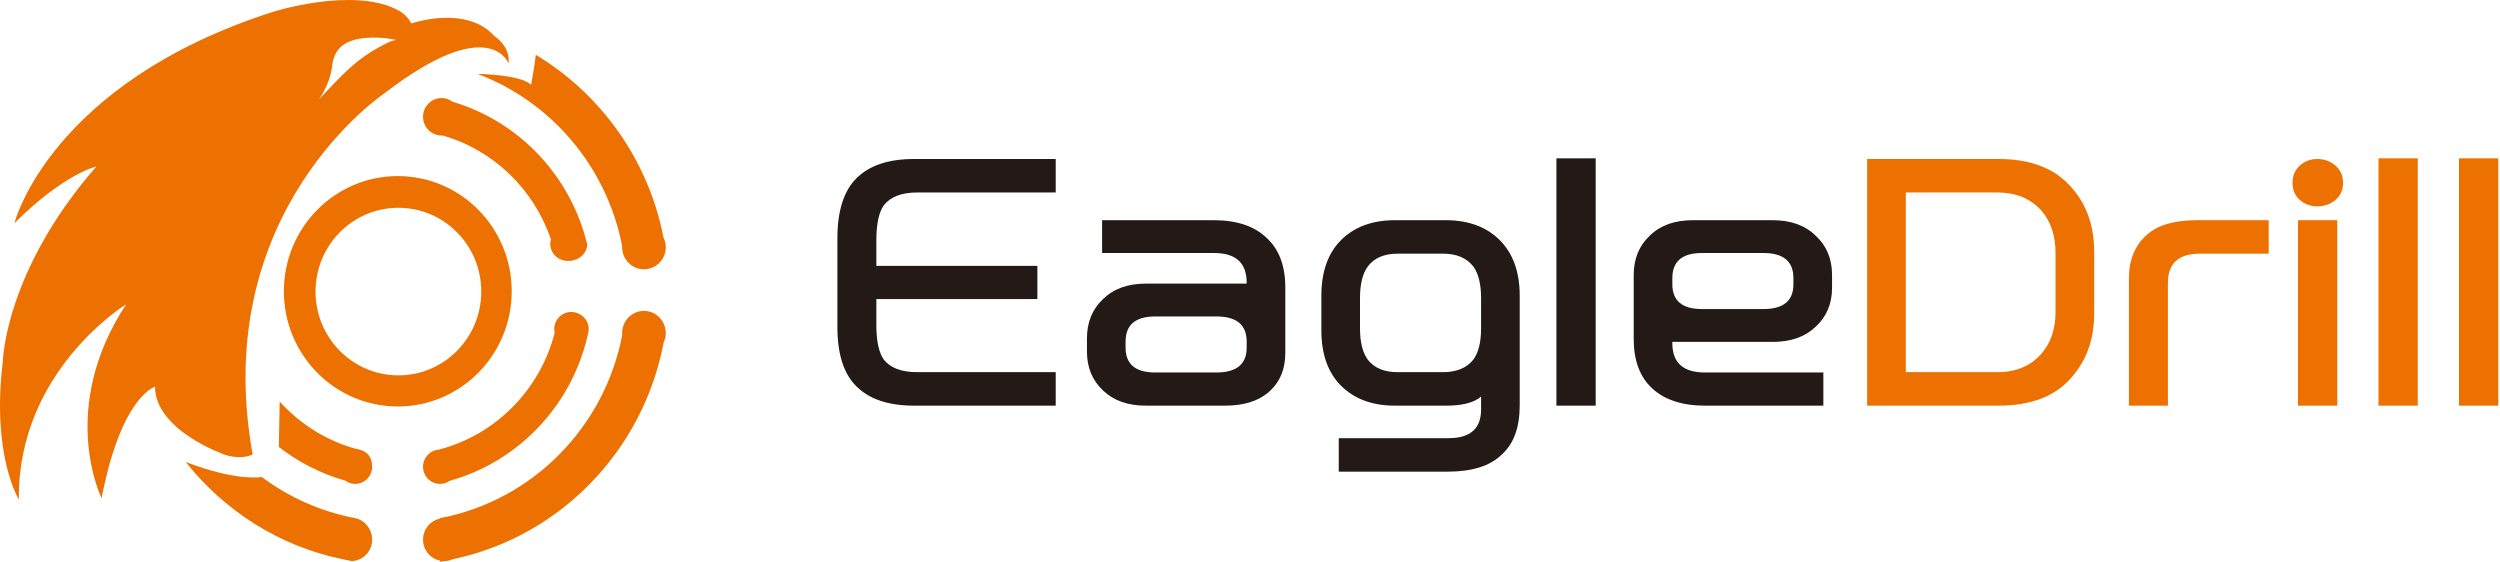
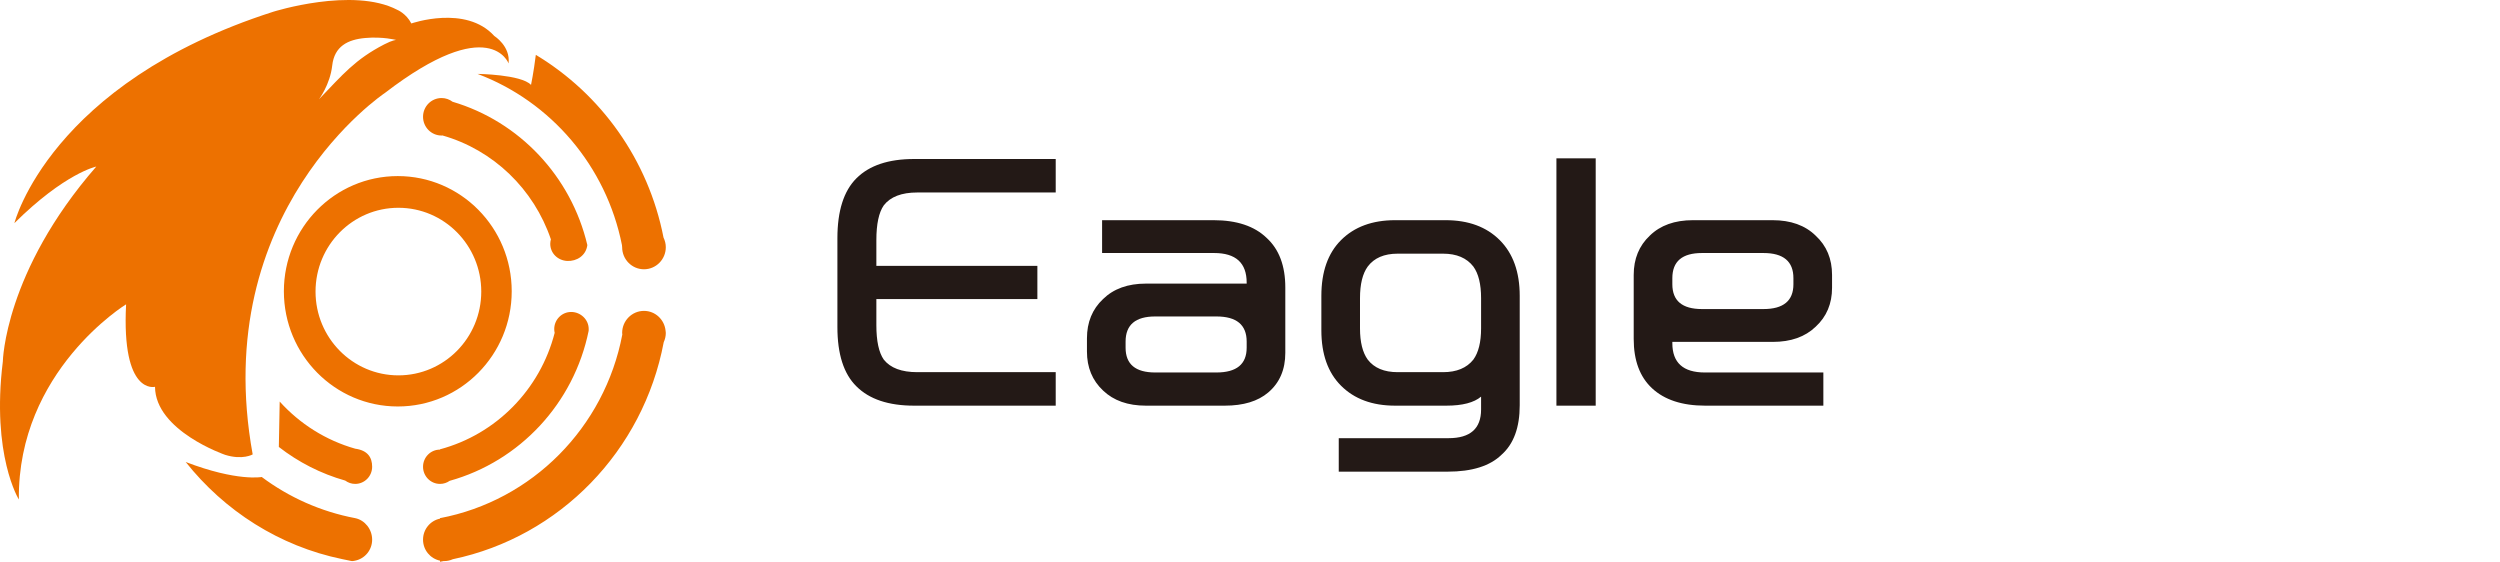
<svg xmlns="http://www.w3.org/2000/svg" width="178" height="40" viewBox="0 0 178 40" fill="none">
  <g clip-path="url(#clip0_8085_51196)">
    <path d="M25.29 31.946C23.194 31.351 21.34 30.172 19.914 28.591C19.914 28.591 19.875 31.02 19.853 31.823C21.244 32.905 22.845 33.727 24.581 34.218C24.781 34.365 25.024 34.454 25.29 34.454C25.957 34.454 26.497 33.907 26.497 33.233C26.497 32.559 26.169 32.067 25.29 31.946ZM28.366 26.726C25.107 26.726 22.466 24.055 22.466 20.76C22.466 17.465 25.107 14.794 28.366 14.794C31.625 14.794 34.266 17.465 34.266 20.76C34.266 24.055 31.625 26.726 28.366 26.726ZM36.434 20.739C36.434 16.209 32.803 12.537 28.323 12.537C23.843 12.537 20.212 16.209 20.212 20.739C20.212 25.269 23.843 28.941 28.323 28.941C32.803 28.941 36.434 25.269 36.434 20.739ZM45.851 22.135C44.993 22.135 44.297 22.838 44.297 23.706C44.297 23.745 44.305 23.781 44.308 23.819C43.052 30.439 37.887 35.649 31.328 36.892V36.927C30.639 37.069 30.12 37.684 30.12 38.423C30.12 39.161 30.639 39.777 31.328 39.918V40C31.419 39.986 31.507 39.961 31.598 39.946C31.609 39.946 31.619 39.949 31.63 39.949C31.848 39.949 32.054 39.9 32.241 39.816C39.852 38.222 45.801 32.105 47.257 24.365C47.35 24.164 47.405 23.942 47.405 23.706C47.405 23.675 47.39 23.554 47.39 23.554C47.313 22.759 46.658 22.135 45.851 22.135ZM44.283 17.449C44.283 17.449 44.297 17.549 44.297 17.601C44.297 18.469 44.993 19.172 45.851 19.172C46.709 19.172 47.405 18.469 47.405 17.601C47.405 17.354 47.343 17.123 47.243 16.915C46.166 11.382 42.786 6.691 38.151 3.906C37.993 5.176 37.809 6.045 37.809 6.045C37.111 5.299 33.999 5.261 33.999 5.261C39.218 7.228 43.167 11.819 44.283 17.449ZM31.328 31.991V32.012C30.661 32.012 30.12 32.559 30.12 33.233C30.12 33.907 30.661 34.454 31.328 34.454C31.584 34.454 31.82 34.373 32.016 34.235C37.002 32.845 40.859 28.722 41.912 23.554C41.912 23.554 41.915 23.466 41.915 23.425C41.915 22.75 41.335 22.212 40.668 22.212C40.001 22.212 39.461 22.759 39.461 23.433C39.461 23.525 39.472 23.614 39.492 23.7C38.454 27.741 35.32 30.924 31.328 31.991ZM31.441 9.65C31.461 9.65 31.481 9.645 31.502 9.644C35.129 10.677 38.01 13.464 39.224 17.043C39.197 17.145 39.178 17.249 39.178 17.359C39.178 18.033 39.719 18.547 40.386 18.58C41.059 18.613 41.724 18.203 41.819 17.449C40.663 12.55 36.973 8.65 32.223 7.245C32.004 7.08 31.735 6.98 31.441 6.98C30.712 6.98 30.12 7.577 30.12 8.315C30.12 9.052 30.712 9.65 31.441 9.65ZM25.29 36.892C22.833 36.427 20.571 35.405 18.636 33.962C18.636 33.962 16.884 34.299 13.221 32.893C15.978 36.368 19.885 38.887 24.365 39.809C25.024 39.945 25.012 39.946 25.024 39.945C25.114 39.961 25.29 39.918 25.29 39.918C25.979 39.777 26.497 39.161 26.497 38.423C26.497 37.684 25.979 37.034 25.29 36.892Z" fill="#ED7100" />
-     <path d="M28.207 2.845C28.207 2.845 27.971 2.842 27.346 3.166C25.284 4.236 24.422 5.287 22.707 7.072C22.707 7.072 23.5 6.034 23.654 4.665C23.808 3.296 24.759 2.816 26.009 2.705C27.259 2.595 28.207 2.845 28.207 2.845ZM36.21 4.516C36.354 3.284 35.196 2.564 35.196 2.564C33.165 0.316 29.288 1.671 29.288 1.671C28.918 0.956 28.289 0.702 28.289 0.702C25.122 -0.954 19.45 0.838 19.45 0.838C3.538 5.941 1.026 15.885 1.026 15.885C4.622 12.321 6.856 11.859 6.856 11.859C0.315 19.359 0.202 25.74 0.202 25.74C-0.622 32.413 1.342 35.564 1.342 35.564C1.246 26.397 8.978 21.668 8.978 21.668C4.074 29.142 7.235 35.473 7.235 35.473C8.643 28.169 11.037 27.541 11.037 27.541C11.057 30.675 16.027 32.384 16.027 32.384C17.273 32.775 17.991 32.354 17.991 32.354C14.831 14.989 27.402 6.621 27.402 6.621C34.893 0.864 36.21 4.516 36.21 4.516Z" fill="#ED7100" />
-     <path d="M177.877 11.275H175.08V28.883H177.877V11.275ZM172.145 11.275H169.348V28.883H172.145V11.275ZM166.288 11.791C165.928 11.478 165.497 11.321 164.992 11.321C164.503 11.321 164.087 11.478 163.743 11.791C163.399 12.104 163.227 12.513 163.227 13.017C163.227 13.522 163.399 13.927 163.743 14.232C164.087 14.538 164.503 14.691 164.992 14.691C165.497 14.691 165.928 14.538 166.288 14.232C166.646 13.927 166.826 13.522 166.826 13.017C166.826 12.513 166.646 12.104 166.288 11.791ZM166.414 15.677H163.617V28.883H166.414V15.677ZM151.58 28.883H154.355V20.148C154.355 18.757 155.111 18.061 156.624 18.061H161.531V15.677H156.441C154.805 15.677 153.606 16.029 152.842 16.731C152.001 17.48 151.58 18.505 151.58 19.803V28.883ZM142.227 13.705C143.526 13.705 144.565 14.133 145.345 14.989C146.017 15.769 146.354 16.777 146.354 18.015V22.211C146.354 23.434 146.01 24.435 145.322 25.214C144.557 26.07 143.526 26.498 142.227 26.498H135.693V13.705H142.227ZM142.296 28.883C144.451 28.883 146.101 28.302 147.248 27.14C148.486 25.872 149.105 24.274 149.105 22.349V17.901C149.105 15.944 148.486 14.34 147.248 13.086C146.101 11.909 144.451 11.321 142.296 11.321H132.941V28.883H142.296Z" fill="#ED7100" />
+     <path d="M28.207 2.845C28.207 2.845 27.971 2.842 27.346 3.166C25.284 4.236 24.422 5.287 22.707 7.072C22.707 7.072 23.5 6.034 23.654 4.665C23.808 3.296 24.759 2.816 26.009 2.705C27.259 2.595 28.207 2.845 28.207 2.845ZM36.21 4.516C36.354 3.284 35.196 2.564 35.196 2.564C33.165 0.316 29.288 1.671 29.288 1.671C28.918 0.956 28.289 0.702 28.289 0.702C25.122 -0.954 19.45 0.838 19.45 0.838C3.538 5.941 1.026 15.885 1.026 15.885C4.622 12.321 6.856 11.859 6.856 11.859C0.315 19.359 0.202 25.74 0.202 25.74C-0.622 32.413 1.342 35.564 1.342 35.564C1.246 26.397 8.978 21.668 8.978 21.668C8.643 28.169 11.037 27.541 11.037 27.541C11.057 30.675 16.027 32.384 16.027 32.384C17.273 32.775 17.991 32.354 17.991 32.354C14.831 14.989 27.402 6.621 27.402 6.621C34.893 0.864 36.21 4.516 36.21 4.516Z" fill="#ED7100" />
    <path d="M129.273 16.777C128.524 16.044 127.5 15.677 126.201 15.677H120.538C119.239 15.677 118.215 16.044 117.466 16.777C116.702 17.496 116.32 18.428 116.32 19.574V24.137C116.32 25.665 116.755 26.834 117.626 27.645C118.513 28.47 119.774 28.883 121.409 28.883H129.823V26.521H121.386C119.842 26.521 119.071 25.826 119.071 24.435V24.343H126.224C127.508 24.343 128.524 23.984 129.273 23.265C130.053 22.547 130.442 21.623 130.442 20.491V19.574C130.442 18.428 130.053 17.496 129.273 16.777ZM119.071 20.239V19.803C119.071 18.611 119.774 18.015 121.18 18.015H125.559C126.98 18.015 127.691 18.611 127.691 19.803V20.239C127.691 21.416 126.98 22.005 125.559 22.005H121.18C119.774 22.005 119.071 21.416 119.071 20.239ZM113.614 11.275H110.817V28.883H113.614V11.275ZM104.903 25.604C104.429 26.2 103.71 26.498 102.747 26.498H99.515C98.552 26.498 97.841 26.2 97.382 25.604C97.016 25.099 96.832 24.358 96.832 23.38V21.225C96.832 20.232 97.016 19.483 97.382 18.978C97.841 18.367 98.552 18.061 99.515 18.061H102.747C103.71 18.061 104.429 18.367 104.903 18.978C105.269 19.483 105.453 20.232 105.453 21.225V23.38C105.453 24.358 105.269 25.099 104.903 25.604ZM106.783 17.098C105.835 16.151 104.551 15.677 102.931 15.677H99.331C97.711 15.677 96.427 16.151 95.48 17.098C94.547 18.031 94.081 19.353 94.081 21.065V23.518C94.081 25.214 94.547 26.529 95.48 27.461C96.427 28.409 97.711 28.883 99.331 28.883H102.977C104.123 28.883 104.948 28.668 105.453 28.24V29.158C105.453 30.518 104.681 31.198 103.137 31.198H95.319V33.582H103.068C104.811 33.582 106.095 33.177 106.92 32.367C107.776 31.603 108.204 30.434 108.204 28.86V21.065C108.204 19.368 107.73 18.046 106.783 17.098ZM87.204 28.883C88.533 28.883 89.565 28.569 90.299 27.943C91.109 27.255 91.514 26.315 91.514 25.122V20.468C91.514 18.925 91.07 17.748 90.184 16.938C89.313 16.097 88.052 15.677 86.401 15.677H78.469V18.015H86.447C87.99 18.015 88.763 18.718 88.763 20.125V20.193H81.587C80.303 20.193 79.286 20.56 78.537 21.294C77.773 22.012 77.391 22.944 77.391 24.091V25.031C77.391 26.162 77.773 27.087 78.537 27.805C79.286 28.523 80.303 28.883 81.587 28.883H87.204ZM88.763 24.32V24.756C88.763 25.933 88.044 26.521 86.607 26.521H82.251C80.845 26.521 80.142 25.933 80.142 24.756V24.32C80.142 23.128 80.845 22.532 82.251 22.532H86.607C88.044 22.532 88.763 23.128 88.763 24.32ZM59.623 23.288C59.623 25.214 60.074 26.621 60.976 27.507C61.893 28.424 63.26 28.883 65.08 28.883H75.167V26.498H65.309C64.193 26.498 63.398 26.2 62.925 25.604C62.573 25.099 62.397 24.282 62.397 23.151V21.294H73.861V18.932H62.397V17.098C62.397 15.952 62.573 15.127 62.925 14.622C63.398 14.011 64.193 13.705 65.309 13.705H75.167V11.321H65.08C63.26 11.321 61.893 11.779 60.976 12.696C60.074 13.598 59.623 15.02 59.623 16.961V23.288Z" fill="#231916" />
  </g>
  <defs>
    <clipPath id="clip0_8085_51196">
      <rect width="177.876" height="40" fill="white" />
    </clipPath>
  </defs>
</svg>